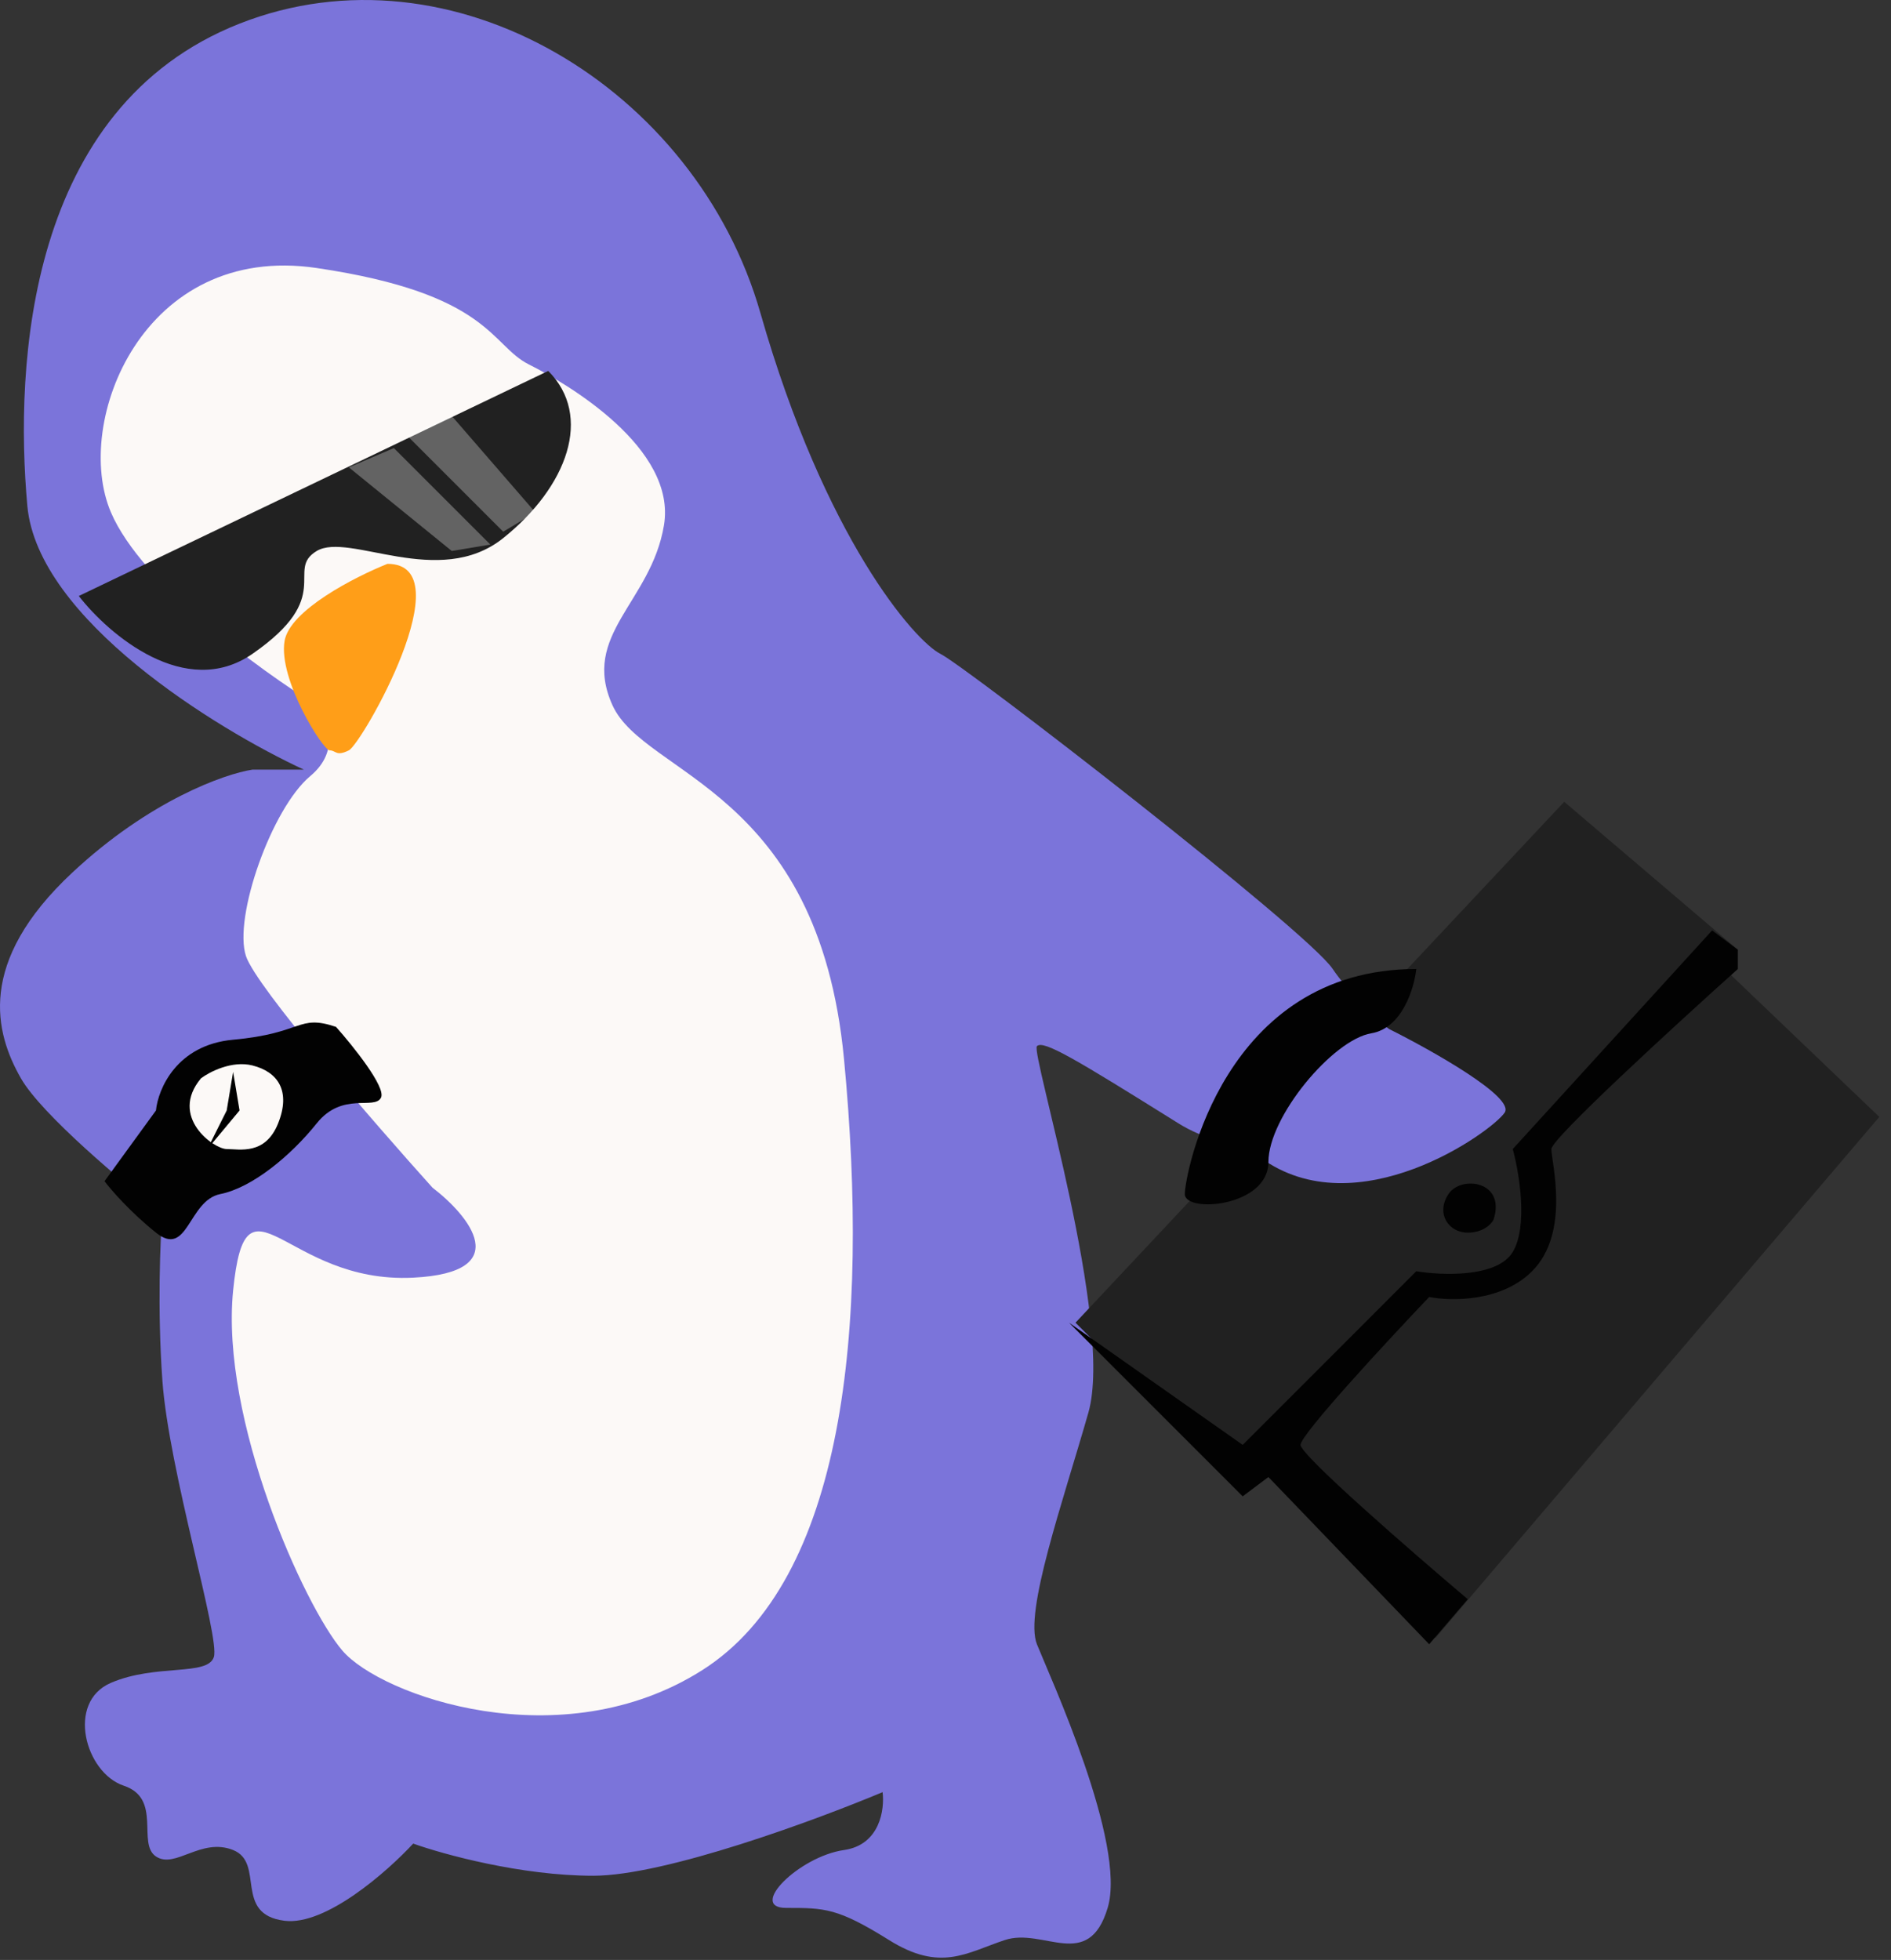
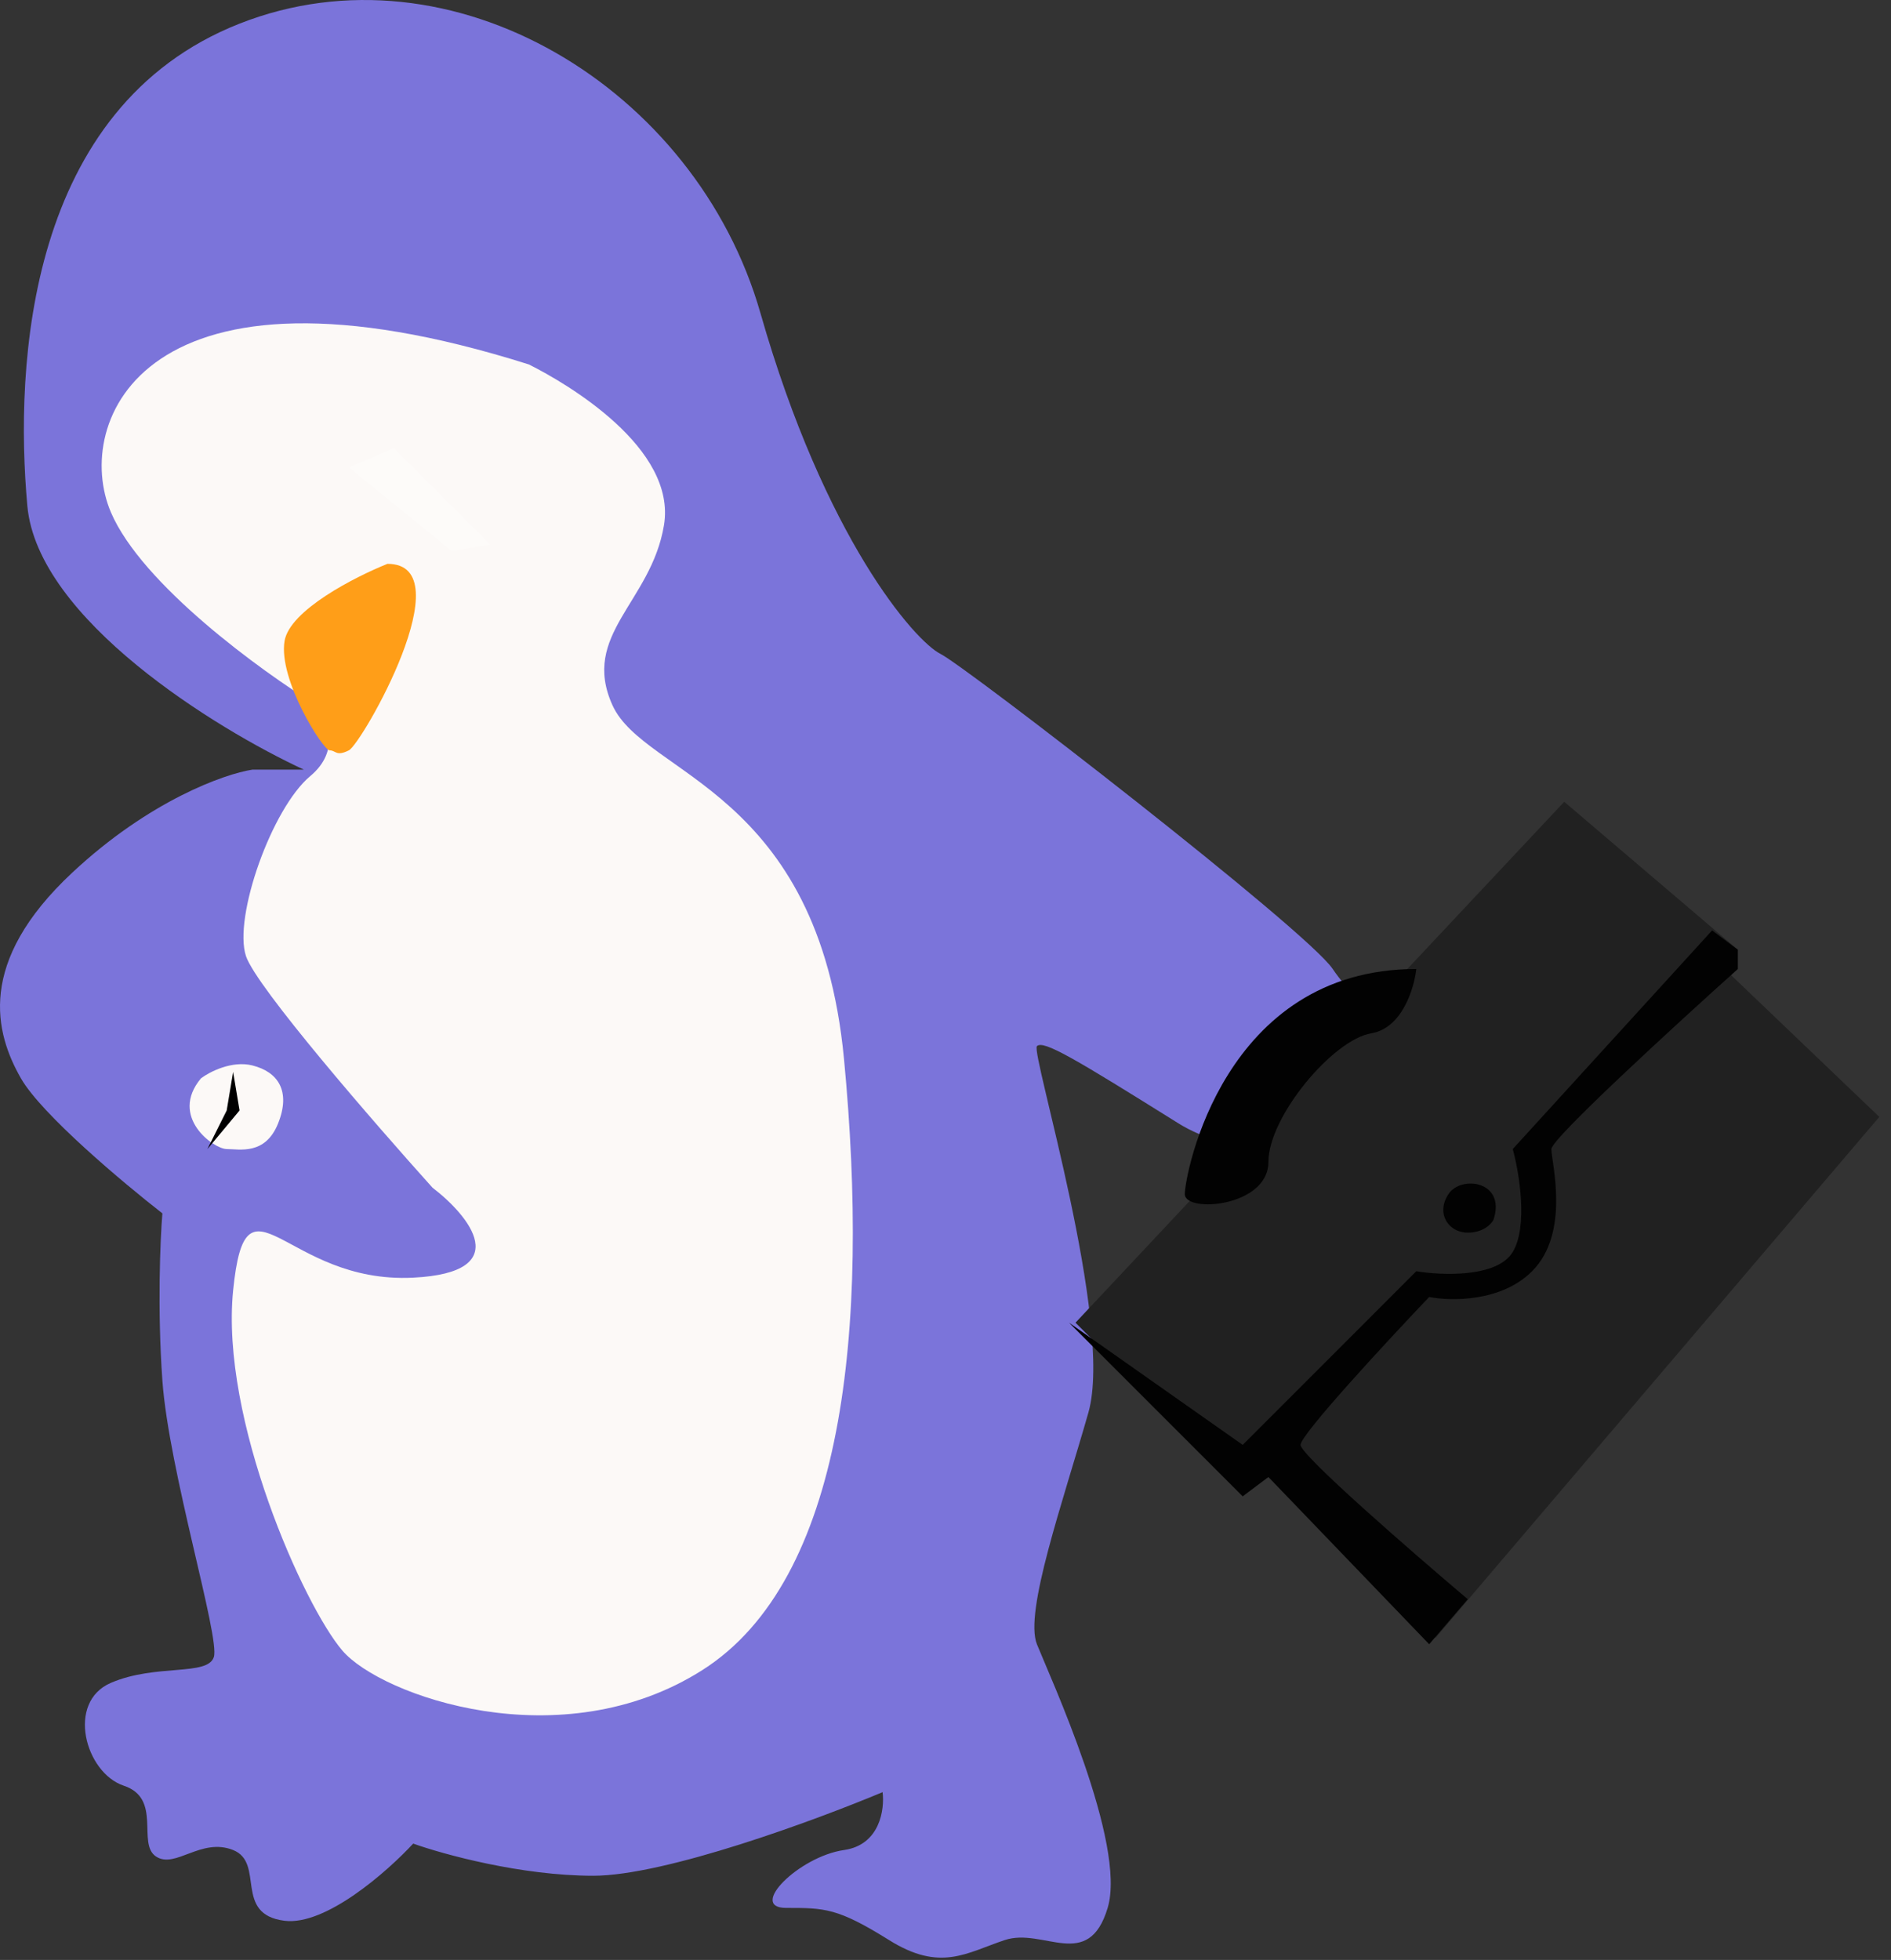
<svg xmlns="http://www.w3.org/2000/svg" width="110" height="114" viewBox="0 0 110 114" fill="none">
  <rect x="0" y="0" width="110" height="114" fill="#333333" stroke="none" />
  <path d="M1.591 29.43C2.19 36.013 12.563 42.397 17.676 44.766H14.683C13.062 45.015 8.698 46.561 4.21 50.751C-1.401 55.988 -0.279 60.102 1.217 62.721C2.414 64.815 7.202 68.83 9.446 70.576C9.322 72.072 9.147 76.112 9.446 80.301C9.82 85.538 12.813 95.264 12.439 96.386C12.065 97.508 9.072 96.76 6.454 97.882C3.835 99.004 4.958 103.119 7.202 103.867C9.446 104.615 7.95 107.233 9.072 107.982C10.194 108.73 11.691 106.859 13.561 107.608C15.431 108.356 13.561 111.348 16.553 111.722C18.947 112.021 22.538 108.854 24.035 107.233C25.78 107.857 30.319 109.104 34.508 109.104C38.698 109.104 47.475 105.862 51.341 104.241C51.465 105.238 51.191 107.308 49.096 107.608C46.478 107.982 43.486 110.974 45.73 110.974C47.974 110.974 48.722 110.974 51.715 112.844C54.707 114.715 56.203 113.592 58.448 112.844C60.692 112.096 63.31 114.715 64.433 110.974C65.555 107.233 61.066 97.508 60.318 95.638C59.57 93.767 61.814 87.408 63.31 82.172C64.807 76.935 59.944 61.224 60.318 60.85C60.692 60.476 62.562 61.599 68.547 65.339C74.532 69.08 85.38 64.591 85.006 64.217C84.632 63.843 79.021 58.606 77.525 56.362C76.028 54.117 56.203 38.781 54.707 38.033C53.211 37.285 47.974 31.3 44.234 18.208C40.493 5.116 26.279 -3.487 13.935 1.375C1.591 6.238 0.843 21.2 1.591 29.43Z" fill="#7B74DA" />
-   <path d="M6.454 29.803C8.249 33.993 15.182 39.03 18.424 41.025C19.047 41.773 19.845 43.644 18.05 45.14C15.805 47.01 13.561 53.369 14.309 55.614C14.908 57.409 21.79 65.339 25.157 69.08C27.276 70.701 30.02 74.017 24.035 74.316C16.553 74.69 14.309 67.583 13.561 75.064C12.813 82.546 17.676 93.393 19.92 96.012C22.164 98.63 32.638 102.371 40.867 97.134C49.096 91.897 50.593 77.309 49.096 61.598C47.6 45.888 37.501 45.14 35.63 41.025C33.76 36.911 37.875 35.04 38.623 30.552C39.371 26.063 33.012 22.322 30.768 21.2C28.523 20.078 28.523 17.086 18.424 15.589C8.324 14.093 4.21 24.567 6.454 29.803Z" fill="#FCF9F7" />
-   <path d="M4.584 34.666L31.89 21.575C34.508 24.193 33.012 28.308 29.271 31.3C25.531 34.292 20.294 30.926 18.424 32.048C16.553 33.17 19.546 34.666 14.683 38.033C10.793 40.726 6.329 36.911 4.584 34.666Z" fill="#212121" />
+   <path d="M6.454 29.803C8.249 33.993 15.182 39.03 18.424 41.025C19.047 41.773 19.845 43.644 18.05 45.14C15.805 47.01 13.561 53.369 14.309 55.614C14.908 57.409 21.79 65.339 25.157 69.08C27.276 70.701 30.02 74.017 24.035 74.316C16.553 74.69 14.309 67.583 13.561 75.064C12.813 82.546 17.676 93.393 19.92 96.012C22.164 98.63 32.638 102.371 40.867 97.134C49.096 91.897 50.593 77.309 49.096 61.598C47.6 45.888 37.501 45.14 35.63 41.025C33.76 36.911 37.875 35.04 38.623 30.552C39.371 26.063 33.012 22.322 30.768 21.2C8.324 14.093 4.21 24.567 6.454 29.803Z" fill="#FCF9F7" />
  <g opacity="0.3">
    <path d="M20.294 27.185L26.279 32.048L28.523 31.674L22.912 26.063L20.294 27.185Z" fill="white" />
-     <path d="M23.66 25.315L29.271 30.926L31.142 29.803L26.279 24.193L23.66 25.315Z" fill="white" />
  </g>
-   <path d="M22.164 63.843C22.463 63.244 20.543 60.85 19.546 59.728C17.302 58.98 17.676 60.102 13.561 60.476C10.269 60.775 9.197 63.344 9.072 64.591L6.08 68.705C6.454 69.204 7.576 70.501 9.072 71.698C10.943 73.194 10.943 69.828 12.813 69.454C14.683 69.079 16.927 67.209 18.424 65.339C19.92 63.468 21.79 64.591 22.164 63.843Z" fill="#020202" />
  <path d="M62.562 76.935L90.991 46.636L101.09 55.239L100.716 56.736L109.32 64.965L83.51 95.263L73.784 85.912L72.288 86.66L62.562 76.935Z" fill="#212121" />
-   <path d="M87.529 64.712C88.128 63.814 83.29 61.096 80.796 59.849L79.3 58.727C75.435 60.223 68.826 64.038 73.315 67.33C78.926 71.445 86.781 65.834 87.529 64.712Z" fill="#7B74DA" />
  <path d="M90.243 66.835C90.243 66.237 97.474 59.604 101.09 56.362V55.24L99.594 54.117L87.998 66.835C88.372 68.207 88.896 71.324 87.998 72.82C87.101 74.317 83.884 74.192 82.387 73.942L72.288 84.042L62.188 76.935L72.288 87.034L73.784 85.912L83.136 95.638L85.38 93.019C82.138 90.276 75.654 84.641 75.654 84.042C75.654 83.444 80.642 78.057 83.136 75.439C84.382 75.688 87.325 75.738 89.121 73.942C91.365 71.698 90.243 67.584 90.243 66.835Z" fill="#020202" />
  <path d="M79.769 60.102C81.564 59.803 82.263 57.484 82.387 56.362C71.166 56.362 68.921 68.332 68.921 69.454C68.921 70.576 73.784 70.202 73.784 67.584C73.784 64.965 77.525 60.476 79.769 60.102Z" fill="#020202" />
  <path d="M14.683 61.972C13.486 61.673 12.189 62.347 11.691 62.721C9.82 64.965 12.439 66.835 13.187 66.835C13.935 66.835 15.431 67.209 16.179 65.339C16.927 63.469 16.179 62.347 14.683 61.972Z" fill="#FCF9F7" />
  <path d="M85.38 71.698C86.278 71.698 86.751 71.199 86.876 70.95C87.624 68.706 85.006 68.331 84.258 69.454C83.51 70.576 84.258 71.698 85.38 71.698Z" fill="#020202" />
  <path d="M13.561 62.346L13.187 64.591L12.065 66.835L13.935 64.591L13.561 62.346Z" fill="black" />
  <path d="M16.553 37.285C16.853 35.489 20.668 33.544 22.538 32.796C27.027 32.796 21.042 43.27 20.294 43.644C19.546 44.018 19.546 43.644 19.172 43.644C18.798 43.644 16.179 39.529 16.553 37.285Z" fill="#FF9E18" />
</svg>